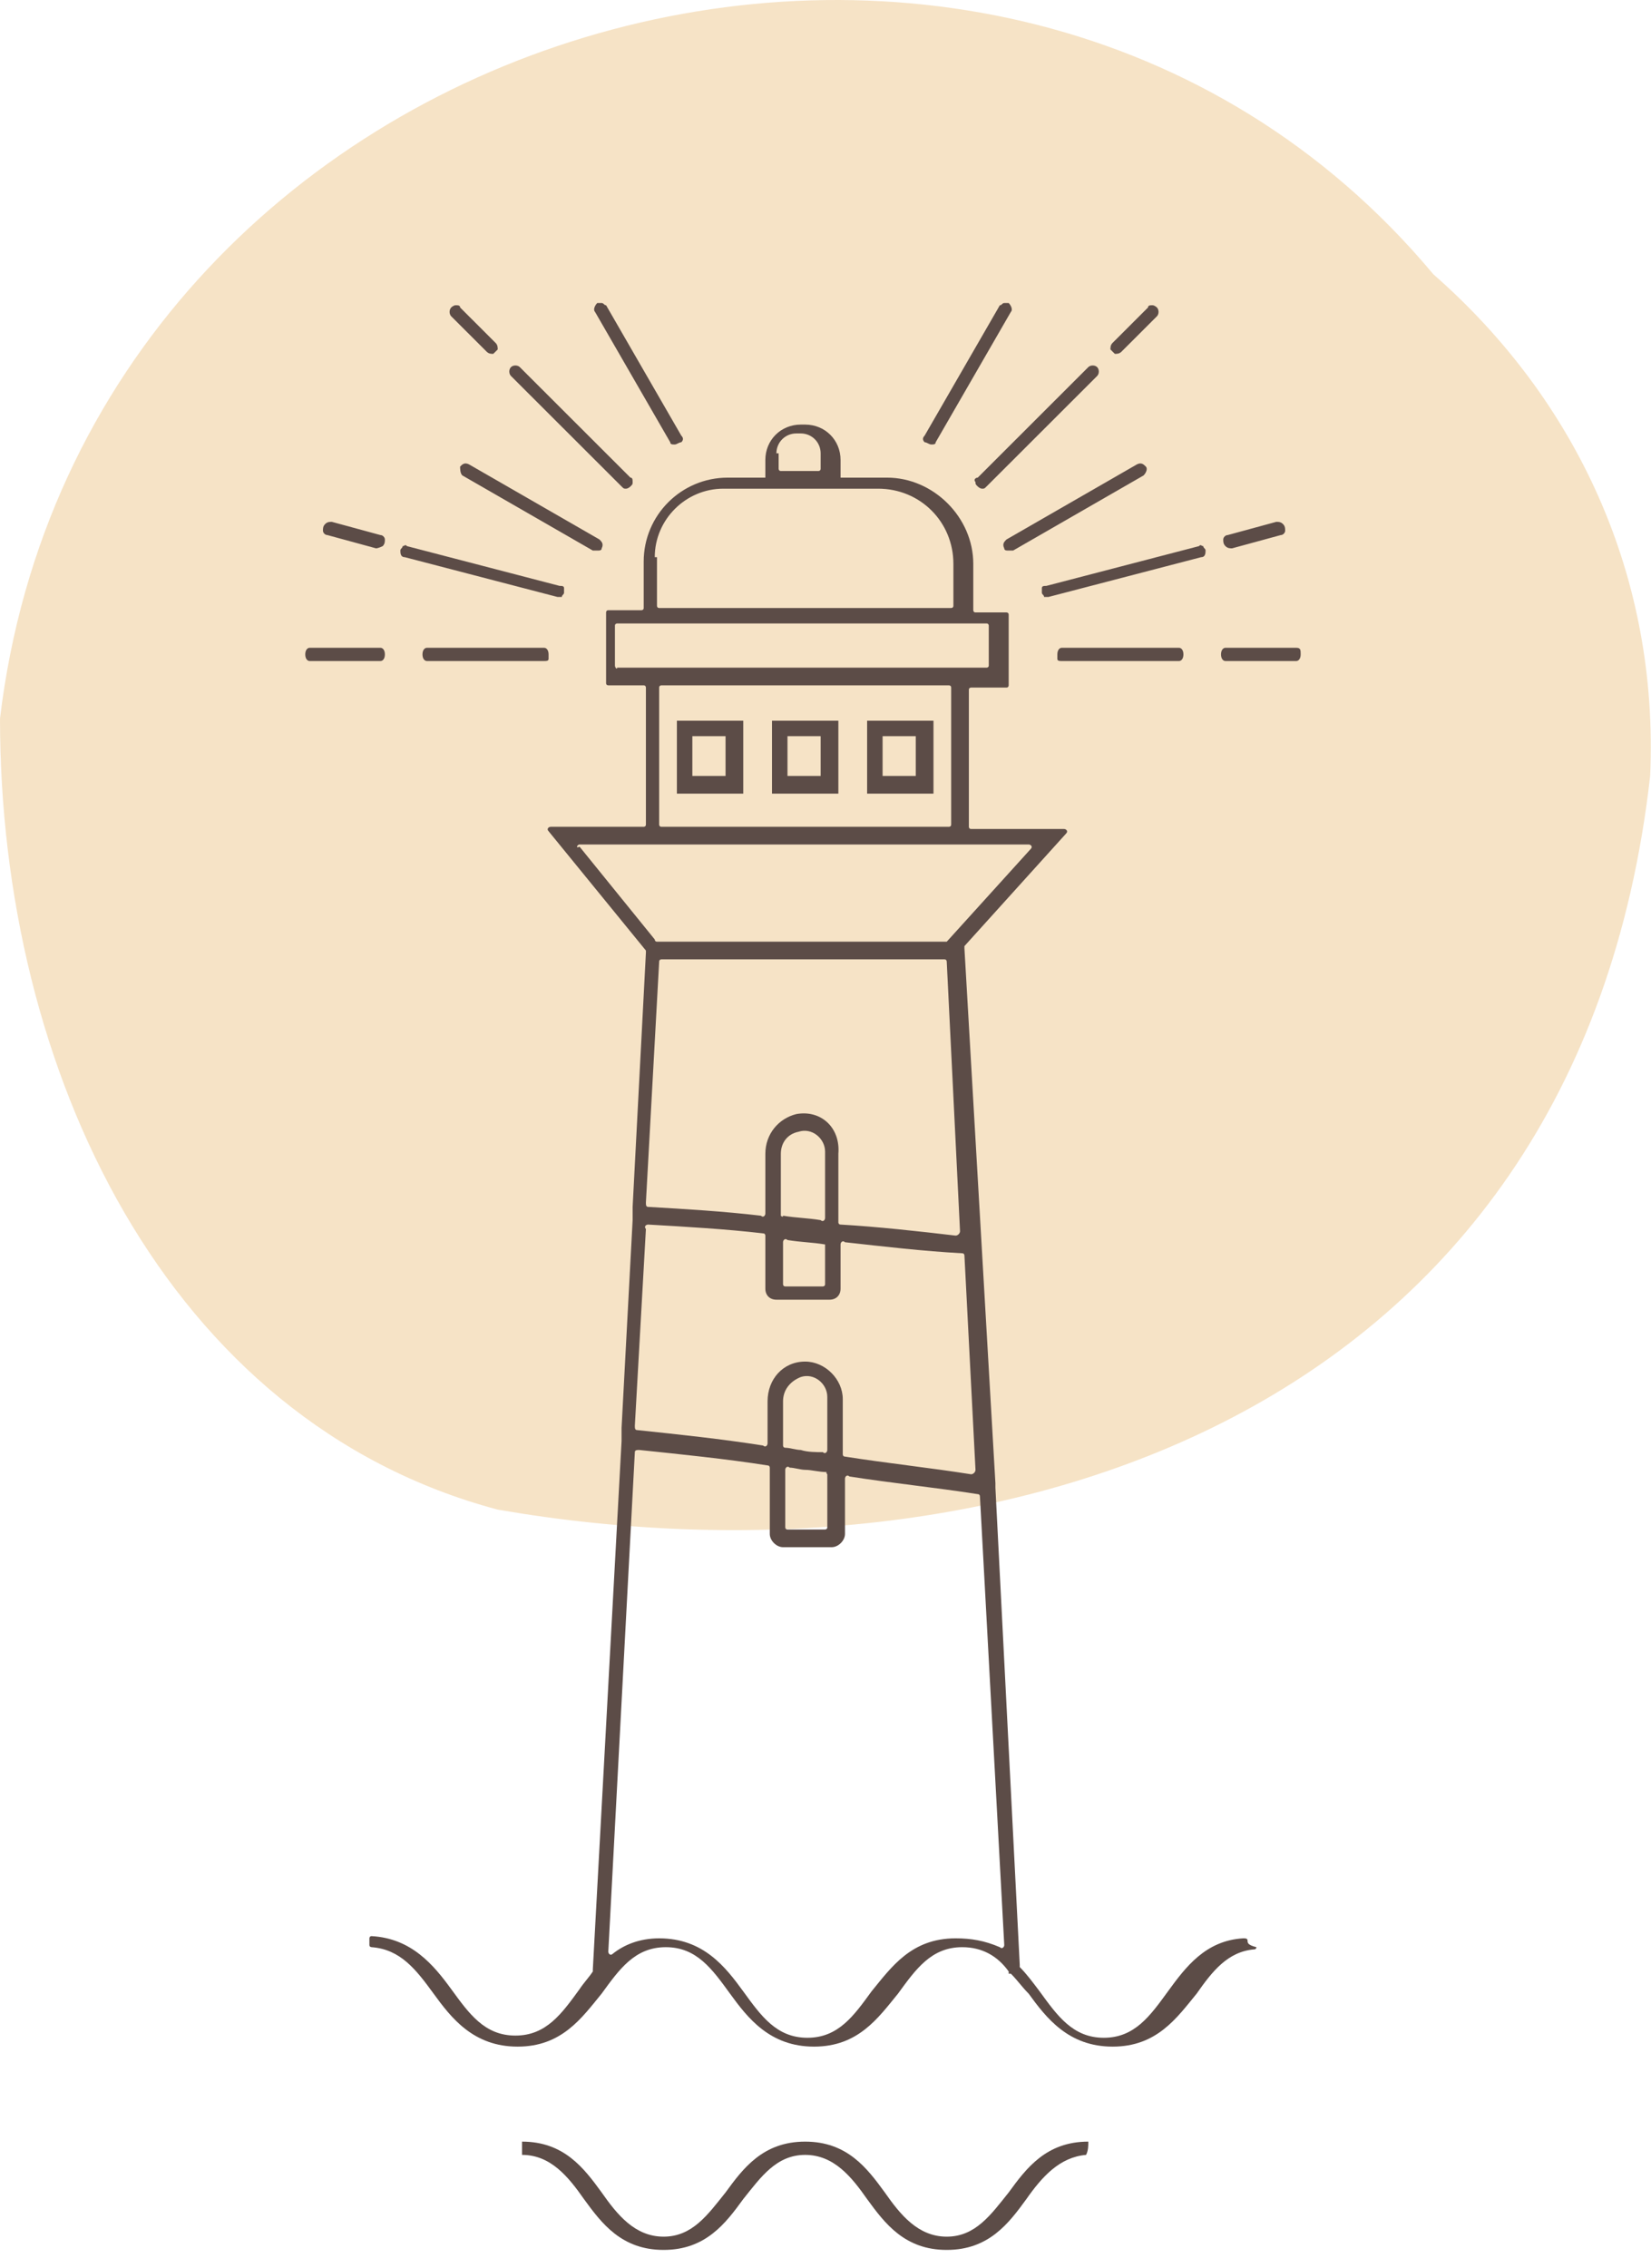
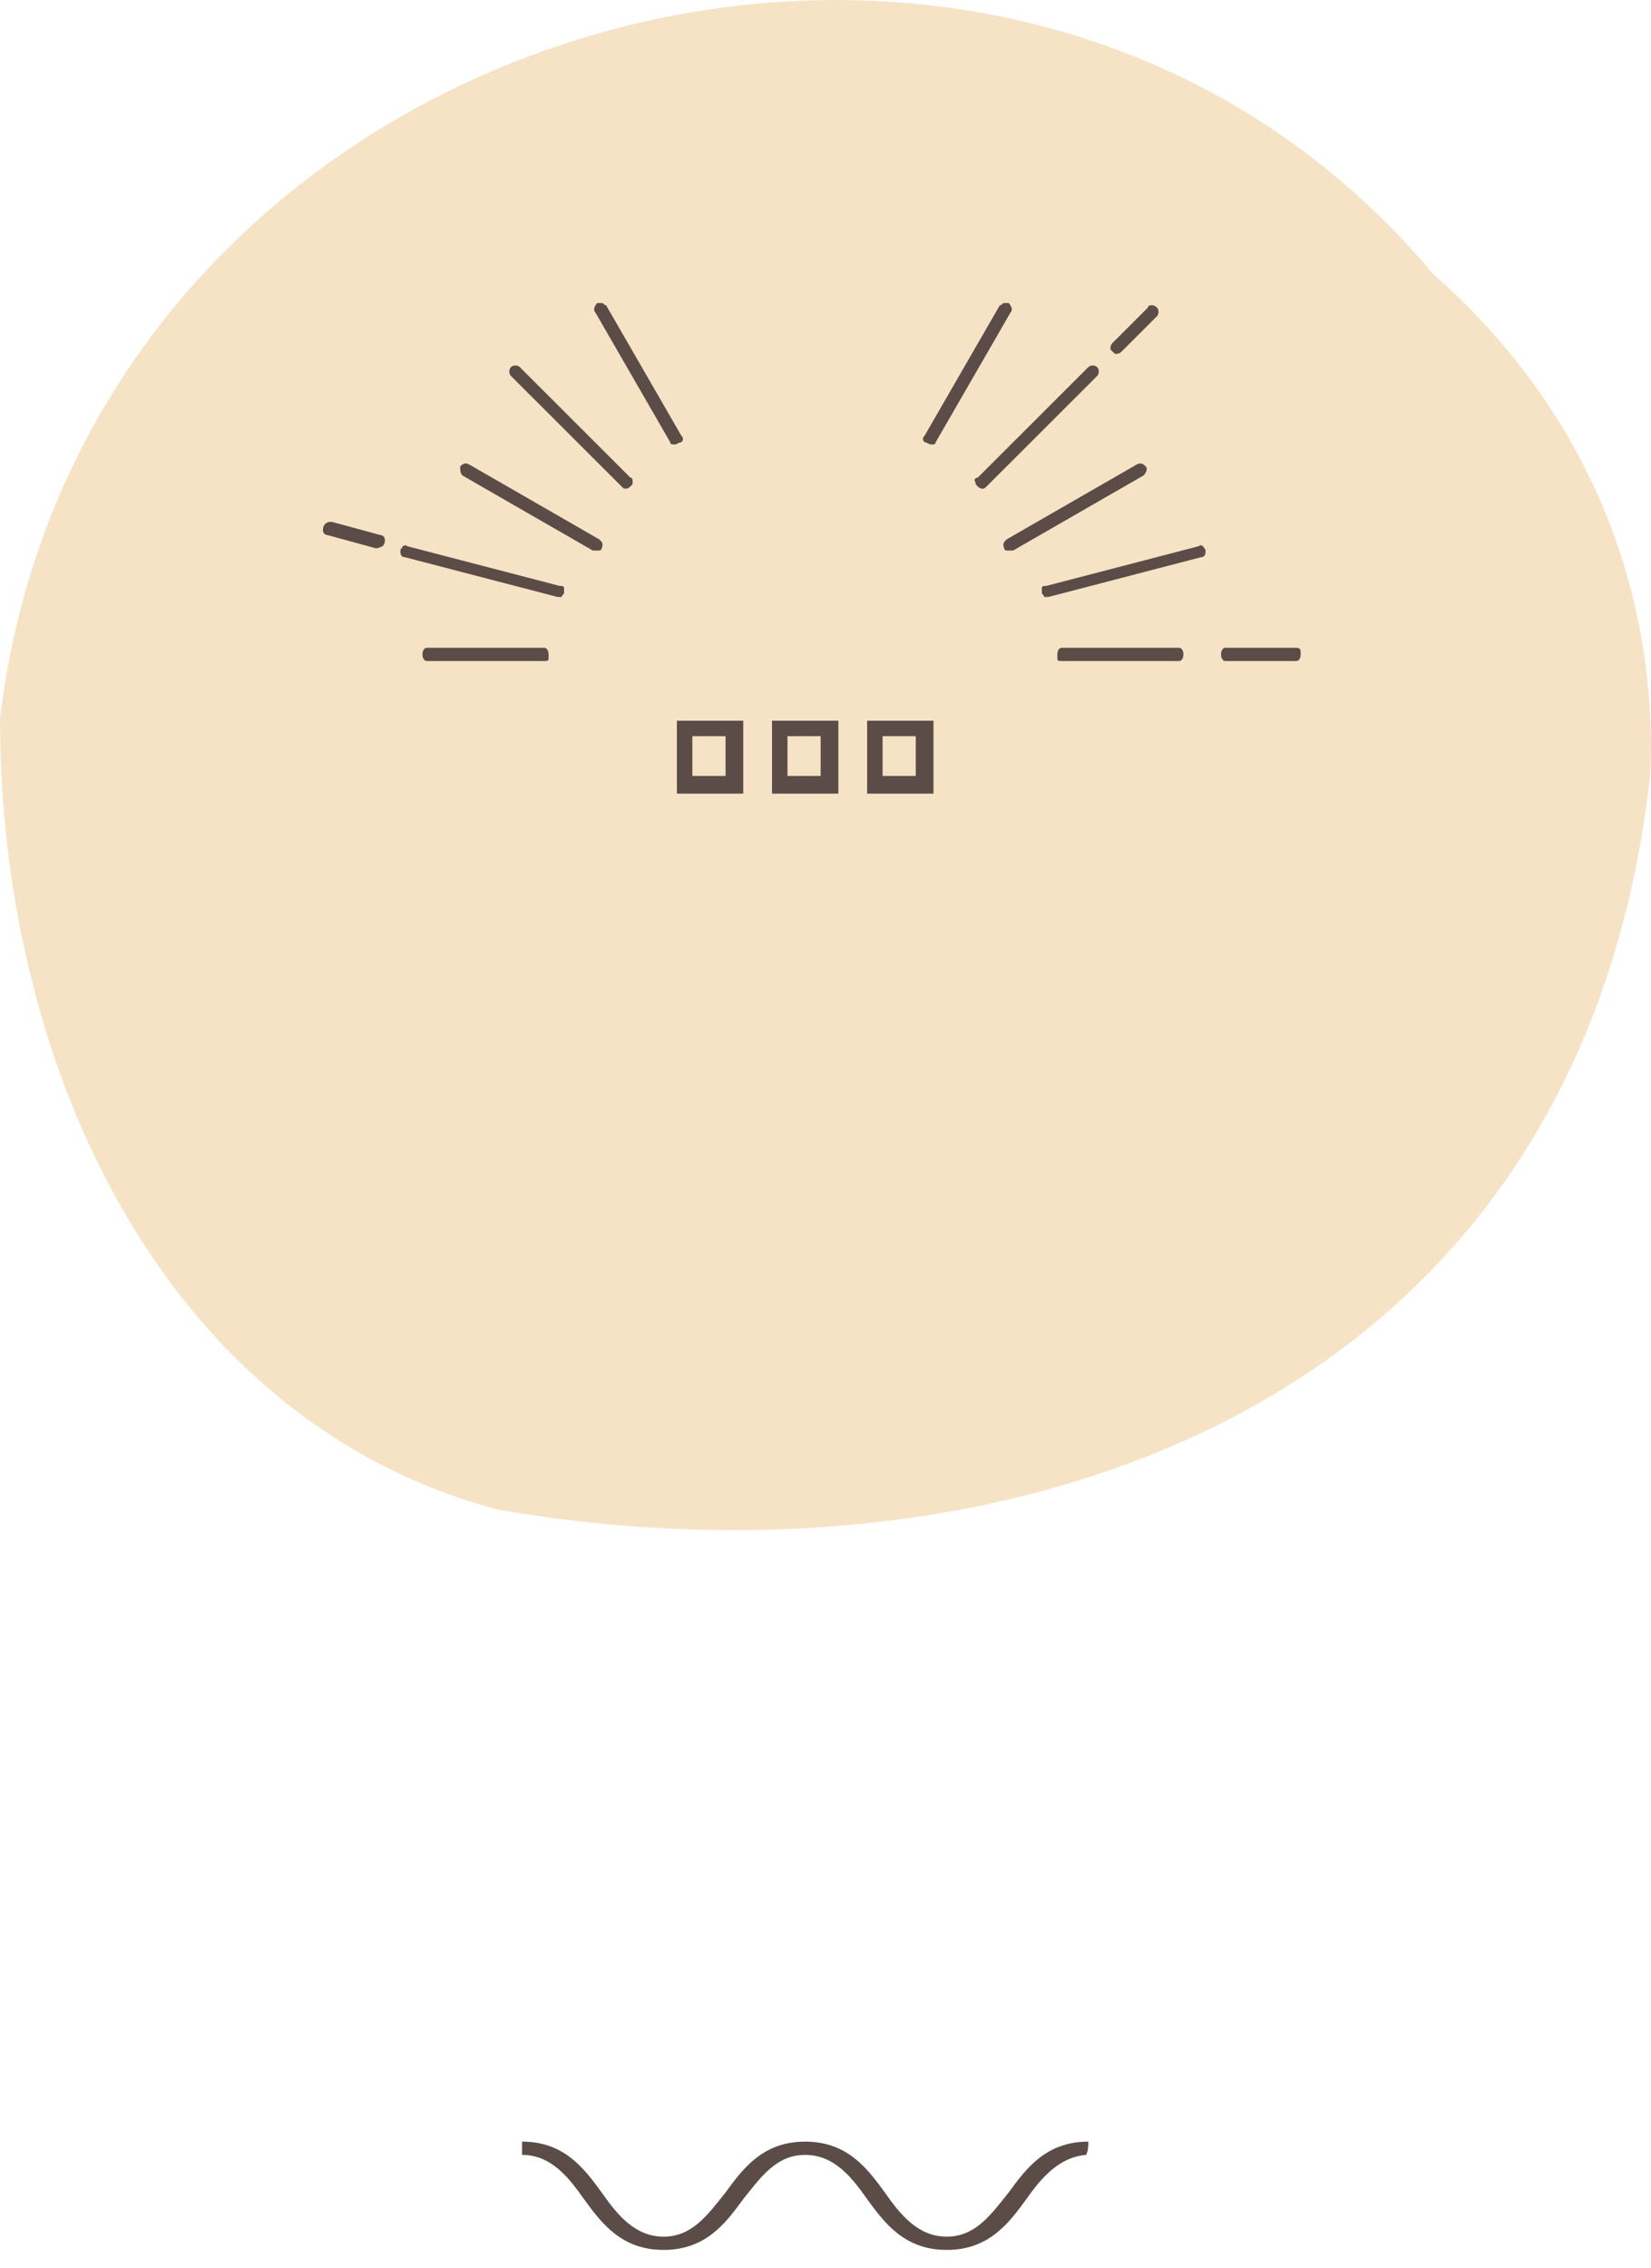
<svg xmlns="http://www.w3.org/2000/svg" width="67" height="92" viewBox="0 0 67 92" fill="none">
  <path d="M66.966 31.478C64.004 57.654 40.395 64.736 20.198 61.24C6.732 57.654 0 43.401 0 29.147C3.411 0.64 40.485 -10.028 58.169 11.128C64.004 16.238 67.325 23.41 66.966 31.478Z" fill="#EFC88F" fill-opacity="0.5" />
  <path d="M44.165 86.878C42.46 86.878 41.652 87.954 40.934 88.94C40.215 89.837 39.587 90.733 38.42 90.733C37.253 90.733 36.535 89.837 35.907 88.94C35.188 87.954 34.381 86.878 32.675 86.878C30.97 86.878 30.162 87.954 29.444 88.94C28.725 89.837 28.097 90.733 26.93 90.733C25.763 90.733 25.045 89.837 24.416 88.94C23.698 87.954 22.89 86.878 21.185 86.878V87.416C22.352 87.416 23.07 88.313 23.698 89.209C24.416 90.195 25.224 91.271 26.93 91.271C28.636 91.271 29.444 90.195 30.162 89.209C30.88 88.313 31.508 87.416 32.675 87.416C33.842 87.416 34.56 88.313 35.188 89.209C35.907 90.195 36.715 91.271 38.42 91.271C40.126 91.271 40.934 90.195 41.652 89.209C42.28 88.313 42.998 87.506 44.075 87.416C44.165 87.237 44.165 87.058 44.165 86.878Z" fill="#5C4C47" />
-   <path d="M43.088 26.278C42.998 26.278 42.909 26.368 42.909 26.547C42.909 26.637 42.909 26.637 42.909 26.727C42.909 26.816 42.998 26.816 43.088 26.816H47.846C47.935 26.816 48.025 26.727 48.025 26.547C48.025 26.368 47.935 26.278 47.846 26.278H43.088Z" fill="#5C4C47" />
+   <path d="M43.088 26.278C42.998 26.278 42.909 26.368 42.909 26.547C42.909 26.637 42.909 26.637 42.909 26.727C42.909 26.816 42.998 26.816 43.088 26.816H47.846C47.935 26.816 48.025 26.727 48.025 26.547C48.025 26.368 47.935 26.278 47.846 26.278H43.088" fill="#5C4C47" />
  <path d="M52.603 26.278H49.731C49.641 26.278 49.551 26.368 49.551 26.547C49.551 26.727 49.641 26.816 49.731 26.816H52.603C52.693 26.816 52.783 26.727 52.783 26.547C52.783 26.368 52.783 26.278 52.603 26.278Z" fill="#5C4C47" />
  <path d="M37.792 18.031C37.882 18.031 37.971 18.031 37.971 17.941L41.023 12.652C41.113 12.562 41.023 12.383 40.934 12.293C40.844 12.293 40.844 12.293 40.754 12.293C40.664 12.293 40.664 12.383 40.575 12.383L37.523 17.672C37.433 17.762 37.433 17.852 37.523 17.941C37.612 17.941 37.702 18.031 37.792 18.031Z" fill="#5C4C47" />
  <path d="M46.499 18.927C46.409 18.837 46.32 18.748 46.14 18.837L40.844 21.885C40.754 21.975 40.664 22.065 40.754 22.244C40.754 22.334 40.844 22.334 40.934 22.334H41.023H41.113L46.409 19.286C46.499 19.196 46.589 19.017 46.499 18.927Z" fill="#5C4C47" />
  <path d="M42.28 23.858C42.28 23.948 42.28 23.948 42.28 24.037C42.28 24.127 42.37 24.127 42.37 24.216H42.46H42.55L48.743 22.603C48.923 22.603 48.923 22.424 48.923 22.334C48.923 22.244 48.833 22.244 48.833 22.155C48.743 22.155 48.743 22.065 48.654 22.155L42.46 23.768C42.37 23.768 42.28 23.768 42.28 23.858Z" fill="#5C4C47" />
-   <path d="M50 22.244L51.975 21.706C52.065 21.706 52.154 21.617 52.154 21.527C52.154 21.437 52.154 21.348 52.065 21.258C51.975 21.169 51.885 21.169 51.795 21.169L49.821 21.706C49.731 21.706 49.641 21.796 49.641 21.886C49.641 21.975 49.641 22.065 49.731 22.155C49.821 22.244 49.91 22.244 50 22.244Z" fill="#5C4C47" />
  <path d="M39.587 19.555C39.587 19.645 39.587 19.645 39.677 19.734C39.677 19.734 39.767 19.824 39.856 19.824C39.946 19.824 39.946 19.824 40.036 19.734L44.524 15.252C44.614 15.162 44.614 14.983 44.524 14.893C44.434 14.804 44.255 14.804 44.165 14.893L39.677 19.376C39.587 19.376 39.497 19.465 39.587 19.555Z" fill="#5C4C47" />
  <path d="M45.242 14.355C45.332 14.355 45.422 14.355 45.512 14.266L46.948 12.832C47.038 12.742 47.038 12.563 46.948 12.473C46.948 12.473 46.858 12.383 46.768 12.383C46.679 12.383 46.589 12.383 46.589 12.473L45.153 13.907C45.063 13.997 45.063 14.087 45.063 14.176C45.063 14.176 45.153 14.266 45.242 14.355Z" fill="#5C4C47" />
  <path d="M35.189 32.195H37.882V29.236H35.189V32.195ZM35.817 29.864H37.163V31.477H35.817V29.864Z" fill="#5C4C47" />
  <path d="M31.329 32.195H34.022V29.236H31.329V32.195ZM31.957 29.864H33.303V31.477H31.957V29.864Z" fill="#5C4C47" />
  <path d="M27.469 32.195H30.162V29.236H27.469V32.195ZM28.097 29.864H29.444V31.477H28.097V29.864Z" fill="#5C4C47" />
-   <path d="M50.628 78.721C50.628 78.631 50.539 78.631 50.449 78.631C48.923 78.721 48.115 79.797 47.397 80.783C46.679 81.769 46.05 82.665 44.794 82.665C43.537 82.665 42.908 81.769 42.19 80.783C41.921 80.424 41.652 80.066 41.383 79.797V79.707L40.395 60.344C40.395 60.254 40.395 60.164 40.395 60.164L39.138 38.47V38.38L43.268 33.809C43.357 33.719 43.268 33.629 43.178 33.629H39.408C39.318 33.629 39.318 33.54 39.318 33.54V27.982C39.318 27.892 39.408 27.892 39.408 27.892H40.844C40.934 27.892 40.934 27.802 40.934 27.802V24.934C40.934 24.844 40.844 24.844 40.844 24.844H39.587C39.497 24.844 39.497 24.754 39.497 24.754V22.872C39.497 20.989 37.882 19.376 35.996 19.376H34.111V19.286V18.658C34.111 17.852 33.483 17.224 32.675 17.224H32.496C31.688 17.224 31.059 17.852 31.059 18.658V19.286V19.376H29.533C27.648 19.376 26.122 20.9 26.122 22.782V24.665C26.122 24.754 26.032 24.754 26.032 24.754H24.686C24.596 24.754 24.596 24.844 24.596 24.844V27.713C24.596 27.802 24.686 27.802 24.686 27.802H26.122C26.212 27.802 26.212 27.892 26.212 27.892V33.45C26.212 33.54 26.122 33.54 26.122 33.54H22.352C22.262 33.54 22.172 33.629 22.262 33.719L26.212 38.56V38.649L25.673 48.959C25.673 49.138 25.673 49.407 25.673 49.496L25.224 57.923C25.224 58.102 25.224 58.371 25.224 58.461L24.058 79.886V79.976C23.878 80.245 23.698 80.424 23.519 80.693C22.801 81.679 22.172 82.576 20.916 82.576C19.659 82.576 19.031 81.679 18.312 80.693C17.594 79.707 16.697 78.631 15.081 78.542C14.991 78.542 14.991 78.631 14.991 78.631V78.9C14.991 78.99 15.081 78.99 15.081 78.99C16.248 79.079 16.876 79.886 17.594 80.872C18.312 81.859 19.21 83.024 21.006 83.024C22.801 83.024 23.609 81.859 24.417 80.872C25.135 79.886 25.763 78.99 27.02 78.99C28.276 78.99 28.905 79.886 29.623 80.872C30.341 81.859 31.239 83.024 33.034 83.024C34.83 83.024 35.637 81.859 36.445 80.872C37.163 79.886 37.792 78.99 39.048 78.99C39.856 78.99 40.485 79.348 40.934 79.976V80.066H41.023C41.293 80.335 41.472 80.603 41.742 80.872C42.46 81.859 43.357 83.024 45.153 83.024C46.948 83.024 47.756 81.859 48.564 80.872C49.192 79.976 49.821 79.169 50.898 79.079C50.987 79.079 50.987 78.99 50.987 78.99C50.628 78.9 50.628 78.811 50.628 78.721ZM31.508 18.39C31.508 17.941 31.867 17.583 32.316 17.583H32.496C32.944 17.583 33.303 17.941 33.303 18.39V19.017C33.303 19.107 33.214 19.107 33.214 19.107H31.688C31.598 19.107 31.598 19.017 31.598 19.017V18.39H31.508ZM26.571 22.603C26.571 21.079 27.828 19.824 29.354 19.824H35.637C37.343 19.824 38.69 21.169 38.69 22.872V24.575C38.69 24.665 38.6 24.665 38.6 24.665H26.75C26.661 24.665 26.661 24.575 26.661 24.575V22.603H26.571ZM24.955 26.995V25.382C24.955 25.292 25.045 25.292 25.045 25.292H40.036C40.126 25.292 40.126 25.382 40.126 25.382V26.995C40.126 27.085 40.036 27.085 40.036 27.085H25.045C25.045 27.175 24.955 27.085 24.955 26.995ZM38.6 27.892V33.45C38.6 33.54 38.51 33.54 38.51 33.54H26.84C26.75 33.54 26.75 33.45 26.75 33.45V27.892C26.75 27.802 26.84 27.802 26.84 27.802H38.51C38.51 27.802 38.6 27.802 38.6 27.892ZM23.519 34.257H41.742C41.831 34.257 41.921 34.346 41.831 34.436L38.42 38.201H38.33H26.661C26.661 38.201 26.571 38.201 26.571 38.111L23.519 34.346C23.339 34.436 23.429 34.257 23.519 34.257ZM32.316 45.194C31.598 45.373 31.059 46 31.059 46.807V49.227C31.059 49.317 30.97 49.407 30.88 49.317C29.354 49.138 27.828 49.048 26.302 48.959C26.212 48.959 26.212 48.869 26.212 48.779L26.75 39.008C26.75 38.918 26.84 38.918 26.84 38.918H38.33C38.42 38.918 38.42 39.008 38.42 39.008L38.959 49.945C38.959 50.034 38.869 50.124 38.779 50.124C37.253 49.945 35.637 49.765 34.111 49.676C34.022 49.676 34.022 49.586 34.022 49.586V46.807C34.111 45.731 33.303 45.014 32.316 45.194ZM31.688 49.317V46.807C31.688 46.359 31.957 46 32.406 45.911C32.944 45.731 33.483 46.18 33.483 46.718V49.407C33.483 49.496 33.393 49.586 33.303 49.496C32.765 49.407 32.316 49.407 31.777 49.317C31.777 49.407 31.688 49.317 31.688 49.317ZM33.483 50.483V52.096C33.483 52.186 33.393 52.186 33.393 52.186H31.867C31.777 52.186 31.777 52.096 31.777 52.096V50.393C31.777 50.303 31.867 50.214 31.957 50.303C32.496 50.393 32.944 50.393 33.483 50.483C33.483 50.393 33.483 50.303 33.483 50.483ZM26.302 49.676C27.828 49.765 29.444 49.855 30.97 50.034C31.059 50.034 31.059 50.124 31.059 50.124V52.276C31.059 52.544 31.239 52.724 31.508 52.724H33.663C33.932 52.724 34.111 52.544 34.111 52.276V50.483C34.111 50.393 34.201 50.303 34.291 50.393C35.907 50.572 37.433 50.752 39.048 50.841C39.138 50.841 39.138 50.931 39.138 50.931L39.587 59.626C39.587 59.716 39.497 59.806 39.408 59.806C37.702 59.537 35.996 59.358 34.291 59.089C34.201 59.089 34.201 58.999 34.201 58.999V56.758C34.201 55.951 33.483 55.234 32.675 55.234C31.777 55.234 31.149 55.951 31.149 56.847V58.551C31.149 58.64 31.059 58.73 30.97 58.64C29.264 58.371 27.558 58.192 25.853 58.013C25.763 58.013 25.763 57.923 25.763 57.834L26.212 49.855C26.122 49.765 26.212 49.676 26.302 49.676ZM32.496 58.82C32.316 58.82 32.047 58.73 31.867 58.73C31.777 58.73 31.777 58.64 31.777 58.64V56.847C31.777 56.399 32.047 56.041 32.496 55.861C33.034 55.682 33.573 56.13 33.573 56.668V58.82C33.573 58.909 33.483 58.999 33.393 58.909C33.124 58.909 32.765 58.909 32.496 58.82ZM33.573 59.806V61.957C33.573 62.047 33.483 62.047 33.483 62.047H31.957C31.867 62.047 31.867 61.957 31.867 61.957V59.626C31.867 59.537 31.957 59.447 32.047 59.537C32.226 59.537 32.496 59.626 32.675 59.626C32.944 59.626 33.214 59.716 33.573 59.716C33.483 59.716 33.573 59.806 33.573 59.806ZM38.779 78.631C36.984 78.631 36.176 79.797 35.368 80.783C34.65 81.769 34.022 82.665 32.765 82.665C31.508 82.665 30.88 81.769 30.162 80.783C29.444 79.797 28.546 78.631 26.75 78.631C25.943 78.631 25.314 78.9 24.865 79.259C24.776 79.348 24.686 79.259 24.686 79.169L25.763 58.909C25.763 58.82 25.853 58.82 25.943 58.82C27.648 58.999 29.444 59.178 31.149 59.447C31.239 59.447 31.239 59.537 31.239 59.537V62.226C31.239 62.495 31.508 62.764 31.777 62.764H33.752C34.022 62.764 34.291 62.495 34.291 62.226V59.985C34.291 59.895 34.381 59.806 34.47 59.895C36.176 60.164 37.971 60.344 39.677 60.612C39.767 60.612 39.767 60.702 39.767 60.702L40.754 78.9C40.754 78.99 40.664 79.079 40.575 78.99C39.946 78.721 39.408 78.631 38.779 78.631Z" fill="#5C4C47" />
  <path d="M22.083 26.278C22.172 26.278 22.262 26.368 22.262 26.547C22.262 26.637 22.262 26.637 22.262 26.727C22.262 26.816 22.172 26.816 22.083 26.816H17.325C17.235 26.816 17.145 26.727 17.145 26.547C17.145 26.368 17.235 26.278 17.325 26.278H22.083Z" fill="#5C4C47" />
-   <path d="M12.567 26.278H15.44C15.53 26.278 15.619 26.368 15.619 26.547C15.619 26.727 15.53 26.816 15.44 26.816H12.567C12.478 26.816 12.388 26.727 12.388 26.547C12.388 26.368 12.478 26.278 12.567 26.278Z" fill="#5C4C47" />
  <path d="M27.379 18.031C27.289 18.031 27.199 18.031 27.199 17.941L24.147 12.652C24.058 12.562 24.147 12.383 24.237 12.293C24.327 12.293 24.327 12.293 24.417 12.293C24.506 12.293 24.506 12.383 24.596 12.383L27.648 17.672C27.738 17.762 27.738 17.852 27.648 17.941C27.558 17.941 27.469 18.031 27.379 18.031Z" fill="#5C4C47" />
  <path d="M18.672 18.927C18.761 18.837 18.851 18.748 19.031 18.837L24.327 21.885C24.417 21.975 24.506 22.065 24.417 22.244C24.417 22.334 24.327 22.334 24.237 22.334H24.147H24.058L18.761 19.286C18.672 19.196 18.672 19.017 18.672 18.927Z" fill="#5C4C47" />
  <path d="M22.89 23.858C22.89 23.948 22.89 23.948 22.89 24.037C22.89 24.127 22.801 24.127 22.801 24.216H22.711H22.621L16.427 22.603C16.248 22.603 16.248 22.424 16.248 22.334C16.248 22.244 16.338 22.244 16.338 22.155C16.427 22.155 16.427 22.065 16.517 22.155L22.711 23.768C22.801 23.768 22.89 23.768 22.89 23.858Z" fill="#5C4C47" />
  <path d="M15.26 22.244C15.171 22.244 15.171 22.244 15.26 22.244L13.286 21.706C13.196 21.706 13.106 21.617 13.106 21.527C13.106 21.437 13.106 21.348 13.196 21.258C13.286 21.169 13.375 21.169 13.465 21.169L15.44 21.706C15.53 21.706 15.619 21.796 15.619 21.886C15.619 21.975 15.619 22.065 15.53 22.155C15.35 22.244 15.26 22.244 15.26 22.244Z" fill="#5C4C47" />
  <path d="M25.673 19.555C25.673 19.645 25.673 19.645 25.584 19.734C25.584 19.734 25.494 19.824 25.404 19.824C25.314 19.824 25.314 19.824 25.224 19.734L20.736 15.252C20.646 15.162 20.646 14.983 20.736 14.893C20.826 14.804 21.005 14.804 21.095 14.893L25.584 19.376C25.673 19.376 25.673 19.465 25.673 19.555Z" fill="#5C4C47" />
-   <path d="M20.018 14.355C19.928 14.355 19.838 14.355 19.749 14.266L18.312 12.832C18.223 12.742 18.223 12.563 18.312 12.473C18.312 12.473 18.402 12.383 18.492 12.383C18.582 12.383 18.672 12.383 18.672 12.473L20.108 13.907C20.198 13.997 20.198 14.087 20.198 14.176C20.198 14.176 20.108 14.266 20.018 14.355Z" fill="#5C4C47" />
</svg>